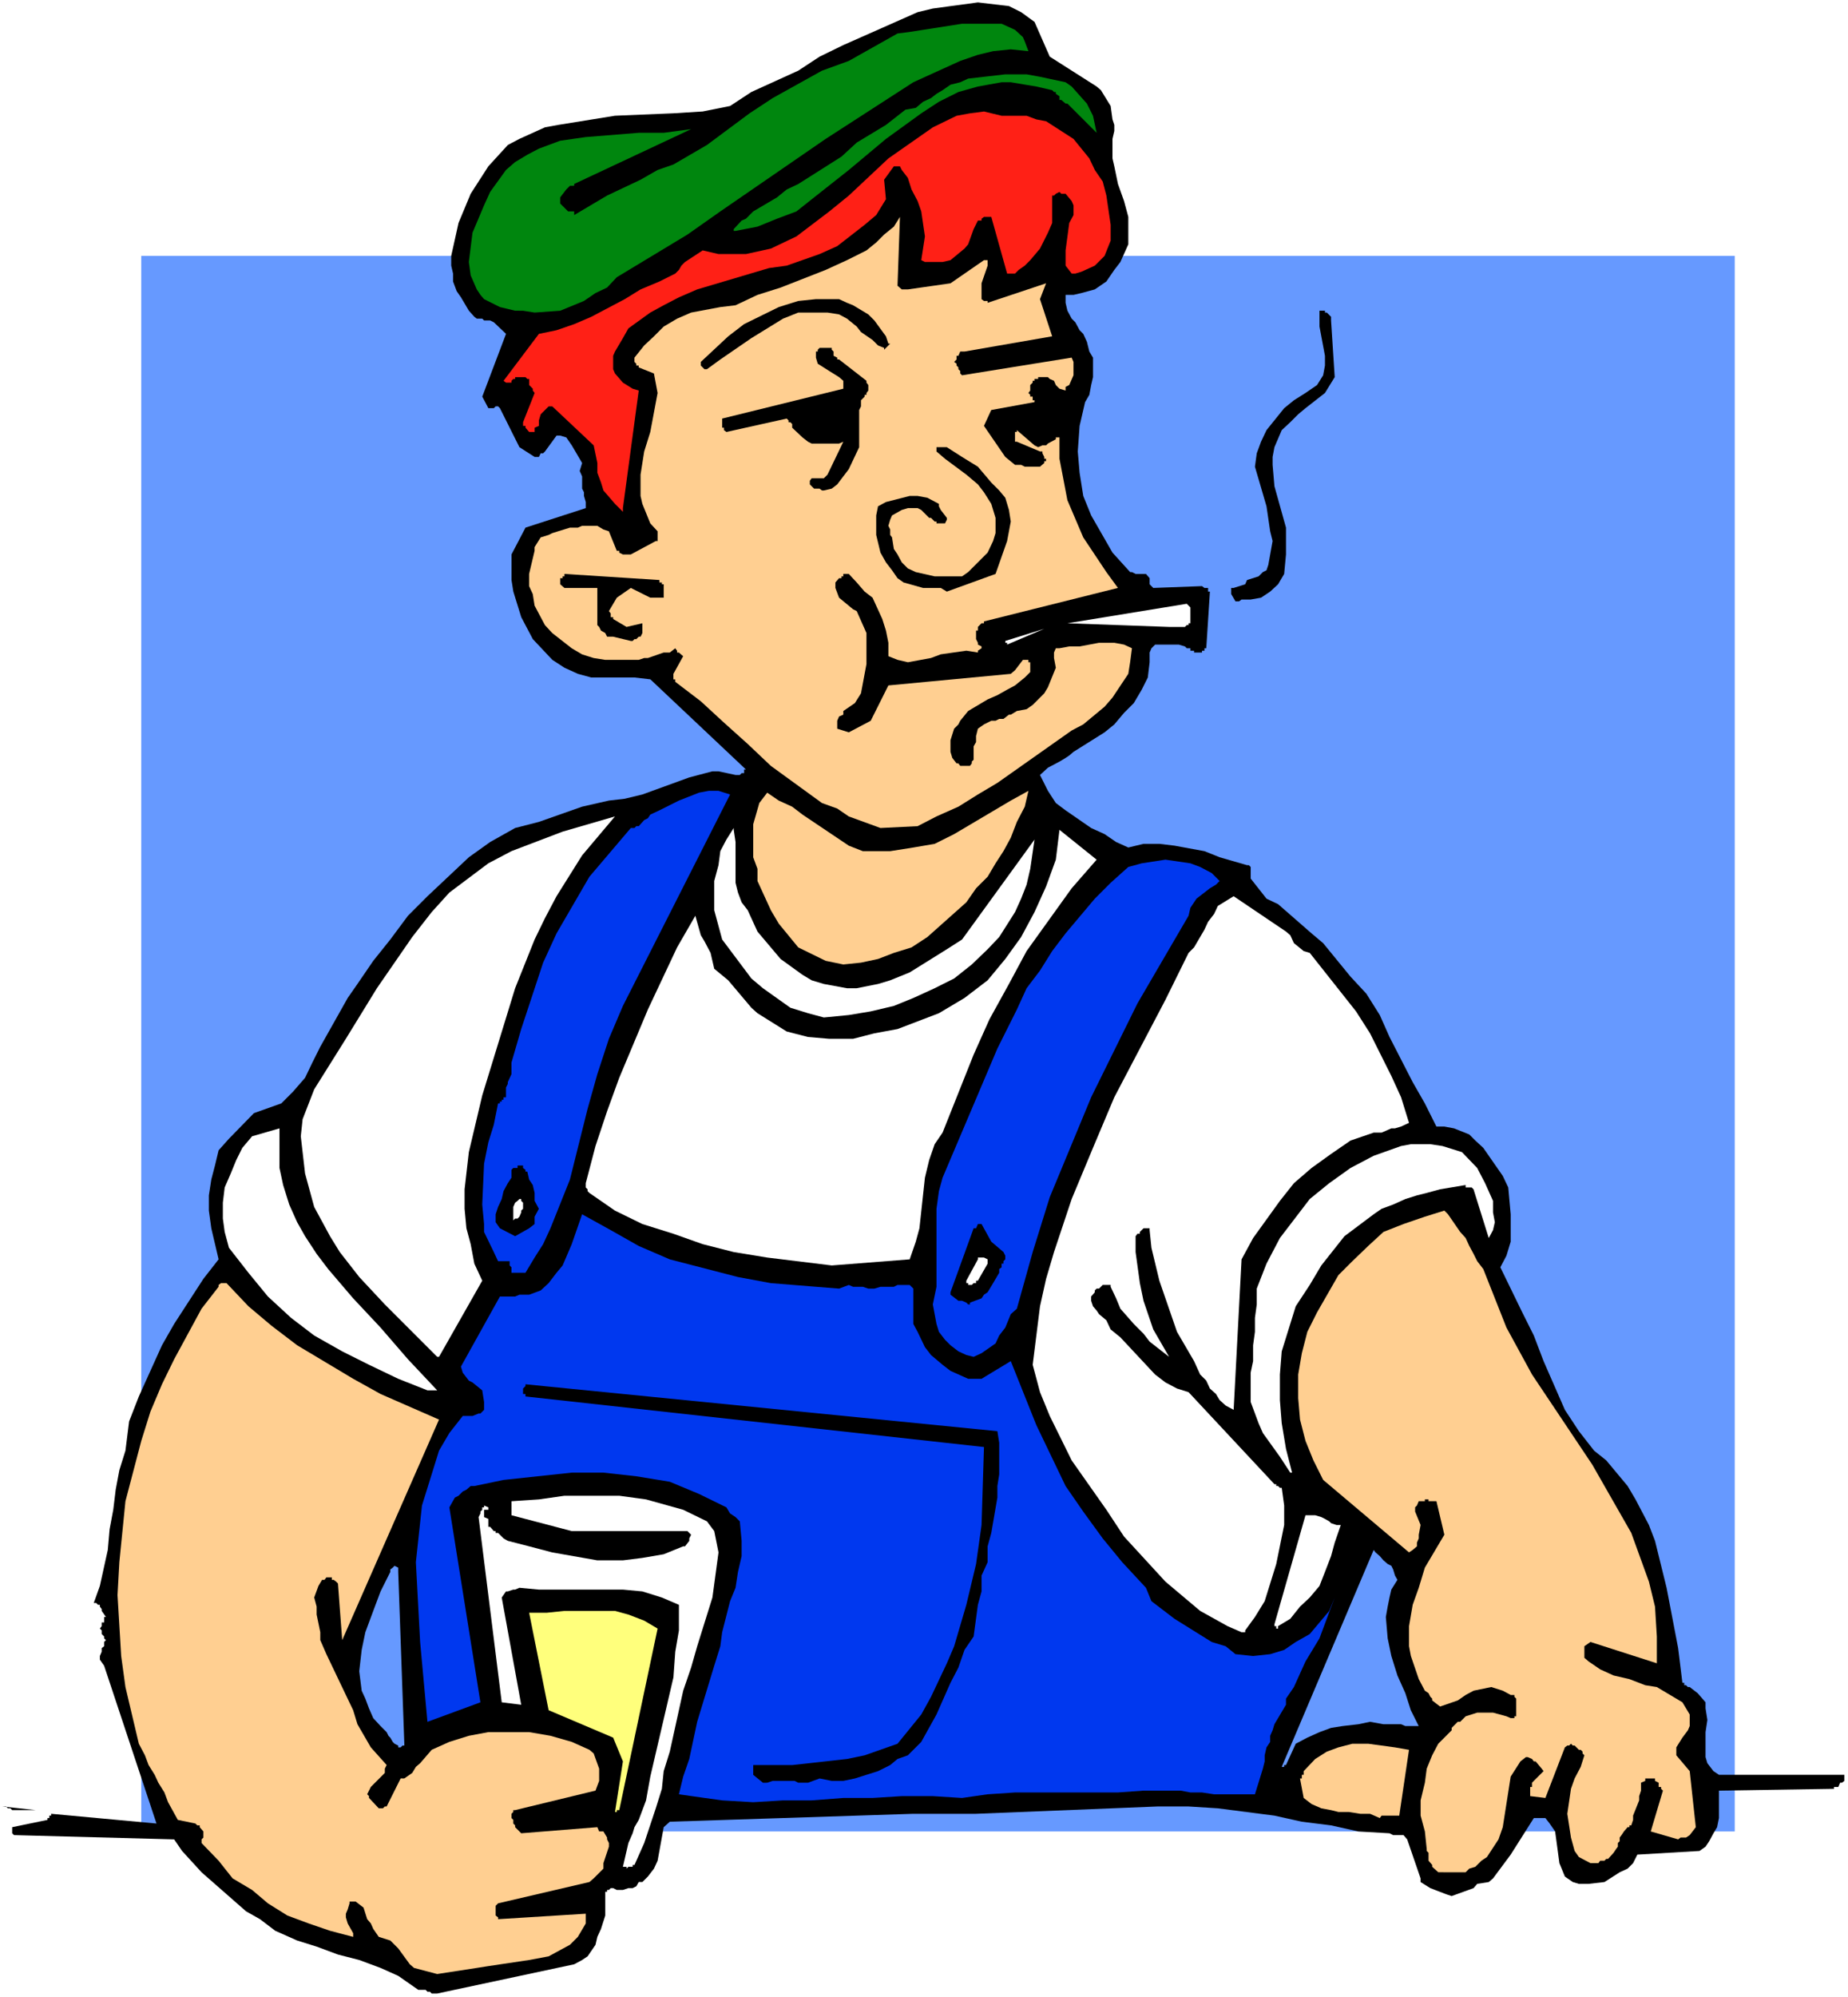
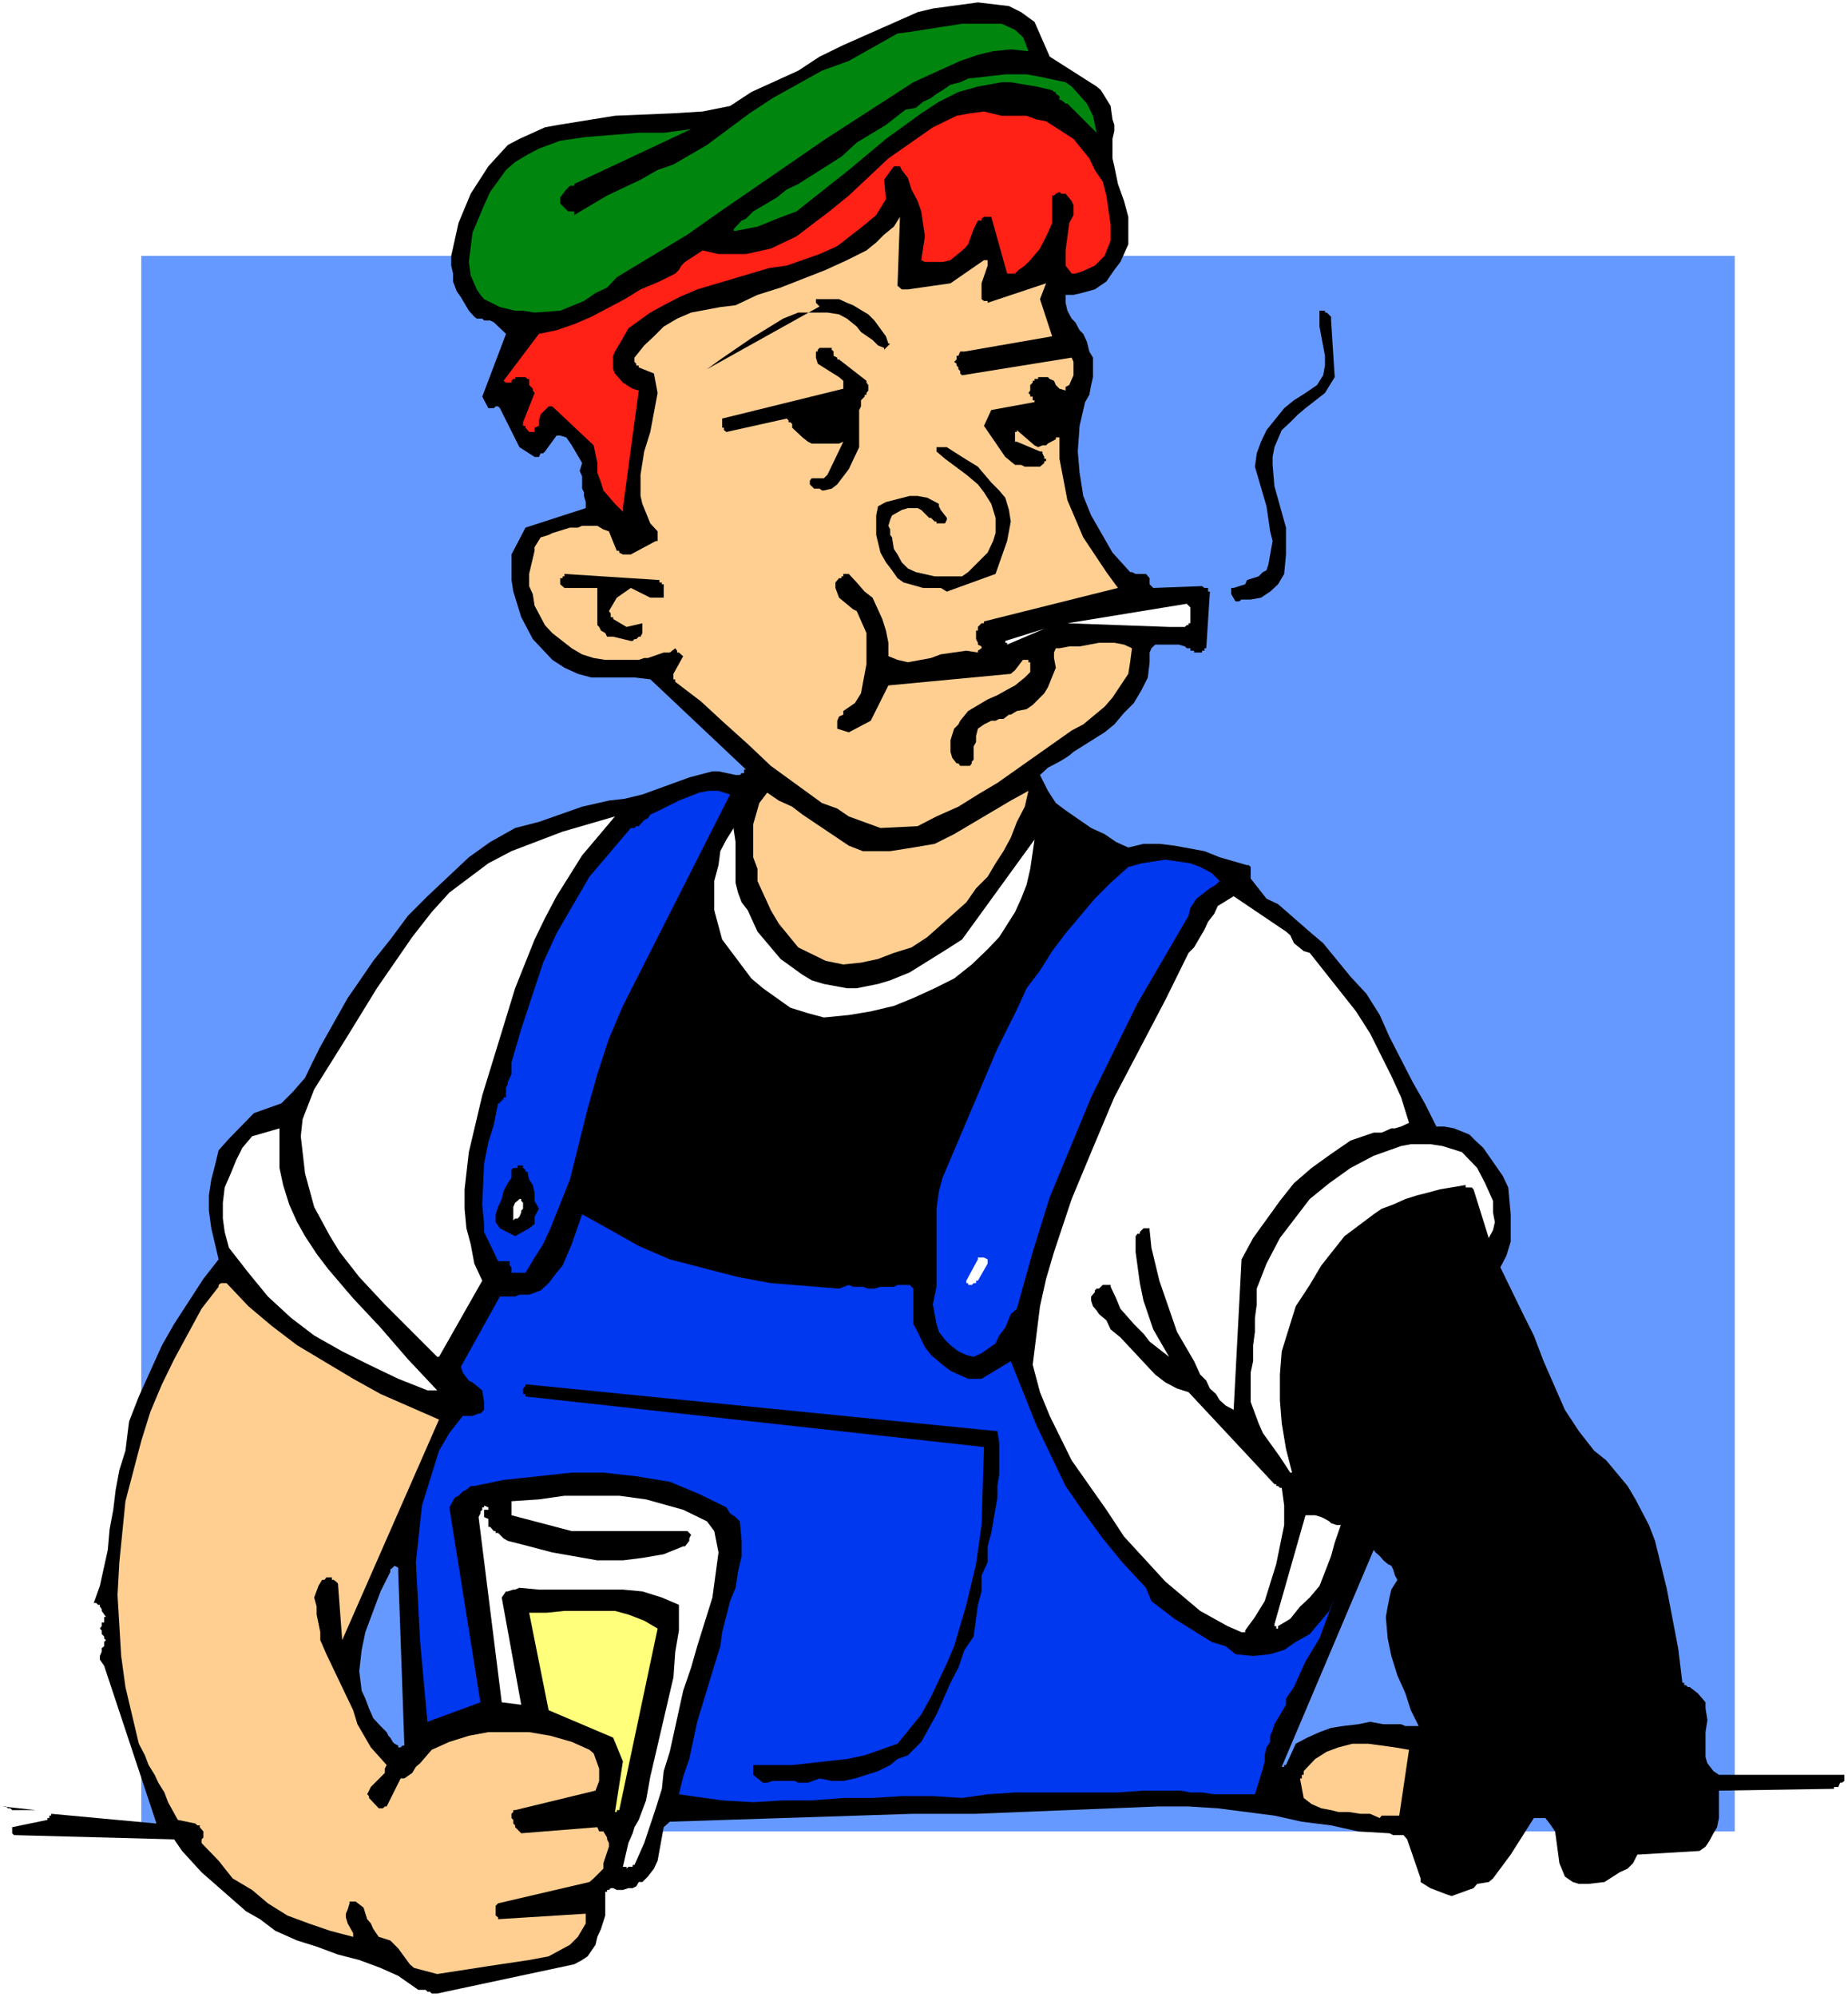
<svg xmlns="http://www.w3.org/2000/svg" xmlns:ns1="http://sodipodi.sourceforge.net/DTD/sodipodi-0.dtd" xmlns:ns2="http://www.inkscape.org/namespaces/inkscape" version="1.0" width="129.766mm" height="140.16mm" id="svg39" ns1:docname="Man Drinking 5.wmf">
  <rect width="100%" height="100%" fill="#333333" stroke="none" />
  <ns1:namedview id="namedview39" pagecolor="#ffffff" bordercolor="#000000" borderopacity="0.25" ns2:showpageshadow="2" ns2:pageopacity="0.0" ns2:pagecheckerboard="0" ns2:deskcolor="#d1d1d1" ns2:document-units="mm" />
  <defs id="defs1">
    <pattern id="WMFhbasepattern" patternUnits="userSpaceOnUse" width="6" height="6" x="0" y="0" />
  </defs>
  <path style="fill:#ffffff;fill-opacity:1;fill-rule:evenodd;stroke:none" d="M 0,529.739 H 490.455 V 0 H 0 Z" id="path1" />
  <path style="fill:#6699ff;fill-opacity:1;fill-rule:evenodd;stroke:none" d="M 37.491,67.874 H 460.398 V 485.783 H 37.491 Z" id="path2" />
  <path style="fill:#000000;fill-opacity:1;fill-rule:evenodd;stroke:none" d="m 116.029,528.77 36.36,-7.757 2.101,-1.131 1.454,-0.97 2.101,-3.07 0.485,-2.101 0.97,-2.101 1.131,-3.555 v -6.303 h 0.485 V 501.297 h 0.485 l 0.485,-0.485 h 0.646 l 0.97,0.485 h 1.616 l 1.454,-0.485 h 1.131 l 0.97,-0.485 0.646,-1.131 h 0.97 l 1.454,-1.454 1.616,-2.101 0.97,-2.101 1.616,-8.888 1.616,-1.454 64.64,-2.101 h 16.645 l 48.157,-1.939 h 8.242 l 7.757,0.485 15.029,1.939 7.272,1.616 7.757,0.97 7.272,1.616 8.242,0.485 0.97,0.485 h 2.747 l 0.97,1.131 3.555,10.343 v 0.97 l 2.586,1.616 4.202,1.616 1.454,0.485 5.818,-2.101 0.97,-1.131 3.07,-0.485 1.131,-0.97 4.686,-6.303 6.141,-9.696 h 3.07 l 1.131,1.454 1.454,2.101 1.131,8.403 1.454,3.555 2.101,1.454 1.616,0.485 h 2.586 l 4.202,-0.485 4.04,-2.586 2.101,-0.97 1.454,-1.454 1.131,-2.262 16.483,-0.97 1.616,-1.131 0.97,-1.454 1.131,-2.101 0.97,-1.616 0.485,-2.424 v -7.272 l 30.542,-0.485 v -0.485 h 1.131 l 0.485,-1.131 h 0.485 l 0.646,-0.485 v -1.616 h -33.29 l -1.454,-0.97 -1.616,-2.101 -0.485,-1.616 v -6.626 l 0.485,-3.232 -0.485,-3.07 v -1.616 l -2.101,-2.424 -2.101,-1.616 h -0.485 l -0.485,-0.485 h -0.485 v -0.646 h -0.485 l -1.131,-9.211 -3.07,-15.999 -3.07,-12.444 -1.616,-4.202 -3.555,-6.787 -2.101,-3.555 -5.656,-6.787 -3.232,-2.586 -4.04,-5.171 -3.717,-5.656 -5.656,-12.928 -2.586,-6.787 -3.07,-6.141 -5.818,-11.959 1.616,-3.07 1.131,-3.717 v -3.555 -3.717 l -0.646,-7.111 -1.454,-3.07 -5.171,-7.434 -2.101,-1.939 -1.616,-1.616 -4.04,-1.616 -2.586,-0.485 h -2.101 l -3.07,-6.141 -3.232,-5.656 -6.141,-11.959 -2.586,-5.818 -3.555,-5.656 -4.202,-4.525 -7.272,-8.888 -3.07,-2.586 -8.888,-7.757 -3.07,-1.454 -4.202,-5.333 v -3.07 l -0.485,-0.485 h -0.485 l -7.272,-2.101 -4.04,-1.616 -7.918,-1.454 -4.04,-0.485 h -4.202 l -4.04,0.97 -3.232,-1.454 -3.07,-2.101 -3.555,-1.616 -6.787,-4.687 -2.586,-1.939 -2.101,-3.232 -2.101,-4.202 2.101,-1.939 3.07,-1.616 1.616,-0.97 0.97,-0.646 1.131,-0.97 8.242,-5.171 2.586,-2.101 2.586,-3.07 2.586,-2.586 2.101,-3.555 1.616,-3.232 0.485,-4.04 v -2.586 l 0.485,-1.131 0.97,-0.97 h 6.302 l 1.616,0.485 0.485,0.485 h 0.97 v 0.646 h 0.97 v 0.485 h 1.616 v 0.485 -0.485 h 0.485 v -0.485 h 0.646 v -0.646 h 0.485 l 0.97,-15.029 h -0.485 v -0.97 h -0.485 -0.485 l -0.646,-0.485 -12.928,0.485 -0.97,-0.97 v -0.485 -0.646 -0.485 l -0.97,-1.131 h -2.747 l -0.97,-0.485 h -0.485 l -4.686,-5.171 -5.656,-9.858 -2.101,-5.171 -0.97,-6.141 -0.485,-5.656 0.485,-6.787 1.454,-6.303 1.131,-1.939 0.485,-2.586 0.485,-2.101 v -5.171 l -0.97,-1.616 -0.646,-2.586 -0.97,-2.101 -0.97,-0.97 -1.131,-2.101 -0.97,-0.97 -1.131,-2.101 -0.485,-2.101 v -1.454 -0.646 h 2.101 l 2.101,-0.485 3.555,-0.97 3.07,-2.101 2.101,-3.07 1.616,-2.101 2.101,-4.687 v -7.272 l -1.131,-4.202 -1.616,-4.525 -0.97,-4.687 -0.485,-2.101 v -5.171 l 0.485,-2.101 v -1.616 l -0.485,-1.454 -0.485,-3.555 -2.586,-4.202 -1.131,-0.97 -12.443,-7.919 -4.04,-9.211 -3.555,-2.586 -3.232,-1.616 -8.242,-0.97 -11.958,1.616 -4.04,0.97 -19.715,8.727 -6.302,3.07 -5.656,3.717 -12.443,5.656 -5.656,3.717 -7.272,1.454 -7.757,0.485 -15.514,0.646 -15.029,2.424 -3.555,0.646 -6.787,3.07 -3.07,1.616 -5.171,5.656 -4.686,7.272 -3.232,7.757 -1.939,8.727 v 2.586 l 0.485,2.101 v 2.101 l 0.97,2.586 1.131,1.616 2.101,3.555 1.454,1.616 0.646,0.485 h 1.454 l 0.485,0.485 h 1.616 l 0.97,0.485 3.232,3.07 -6.302,16.645 1.616,3.07 h 1.454 l 0.485,-0.485 h 0.646 l 0.485,0.485 5.171,10.343 4.04,2.586 h 1.131 l 0.485,-0.97 h 0.646 l 0.485,-0.485 3.07,-4.202 h 0.97 l 1.616,0.485 1.454,2.101 2.747,4.687 -0.646,2.101 0.646,1.454 v 3.232 l 0.485,0.97 v 0.97 l 0.485,1.616 v 1.616 l -15.998,5.171 -3.717,7.111 v 6.787 l 0.485,3.07 2.101,6.787 3.07,5.818 5.171,5.495 3.232,2.101 3.555,1.616 3.555,0.97 h 3.717 7.757 l 4.202,0.485 25.371,23.917 h -0.485 v 0.97 h -0.646 l -0.485,0.485 h -1.131 l -4.525,-0.97 h -1.616 l -6.141,1.616 -12.443,4.525 -4.686,1.131 -4.202,0.485 -7.11,1.616 -11.474,4.04 -6.302,1.616 -6.626,3.717 -5.656,4.04 -10.989,10.343 -5.171,5.171 -4.686,6.303 -4.525,5.656 -4.202,6.141 -2.586,3.717 -7.272,12.928 -2.101,4.202 -1.939,4.04 -3.232,3.717 -3.07,3.07 -7.272,2.586 -6.626,6.787 -2.747,3.07 -0.97,4.04 -0.97,3.717 -0.646,4.202 v 4.04 l 0.646,4.687 1.939,8.242 -4.04,5.171 -7.757,11.959 -3.232,5.656 -6.141,13.575 -2.586,6.626 -0.97,7.757 -1.616,5.171 -0.97,5.171 -0.646,5.333 -0.97,5.171 -0.485,5.495 -2.101,9.535 -1.616,4.525 h 0.646 l 0.485,0.485 h 0.485 v 0.485 l 0.485,0.646 v 0.485 l 1.131,1.616 h -0.485 v 1.454 h -0.646 v 0.97 l -0.485,0.646 0.485,0.485 v 0.97 l 0.646,0.646 v 0.485 l 0.485,0.485 -0.485,0.485 v 1.131 l -0.646,0.485 v 0.97 l -0.485,1.131 v 0.97 l 1.131,1.616 13.898,41.856 -27.957,-2.586 v 0.485 h -0.485 v 0.646 h -0.485 v 0.485 l -9.373,1.939 v 1.616 l 0.485,0.485 42.501,1.131 2.101,3.07 5.171,5.656 11.797,10.343 3.717,2.101 4.04,3.07 5.818,2.586 5.171,1.616 5.656,2.101 5.656,1.454 5.656,2.101 4.686,2.101 5.333,3.717 h 1.939 l 0.485,0.485 h 0.646 l 0.485,0.485 z" id="path3" />
  <path style="fill:#ffcf91;fill-opacity:1;fill-rule:evenodd;stroke:none" d="m 116.029,523.598 10.504,-1.616 3.07,-0.485 10.827,-1.616 5.171,-0.97 5.656,-3.07 2.101,-2.101 2.101,-3.555 v -2.586 l -23.27,1.454 v -0.485 l -0.646,-0.485 v -2.586 l 0.646,-0.646 24.24,-5.656 1.131,-0.97 2.586,-2.586 v -1.454 l 1.454,-4.363 v -0.97 l -0.485,-0.97 v -0.485 l -0.97,-1.616 h -1.131 l -0.485,-1.131 -20.2,1.616 -1.616,-1.616 v -0.485 l -0.485,-0.485 v -0.97 l -0.485,-0.485 v -1.131 l 0.485,-0.485 v -0.485 h 0.485 l 21.331,-5.171 0.97,-2.586 v -3.232 l -1.454,-4.04 -1.131,-0.97 -4.686,-2.101 -5.656,-1.616 -5.656,-0.97 h -10.827 l -5.171,0.97 -5.171,1.616 -4.686,2.101 -3.07,3.555 -1.131,0.97 -0.97,1.616 -2.101,1.454 h -0.97 l -3.717,7.434 h -0.485 l -0.485,0.485 h -1.131 l -2.586,-2.747 v -0.485 l -0.485,-0.485 0.97,-1.939 1.131,-1.131 2.586,-2.586 v -1.131 l 0.485,-0.97 -4.202,-4.687 -3.555,-6.141 -1.131,-3.717 -1.939,-4.04 -5.171,-10.828 -1.616,-3.717 v -2.101 l -0.97,-4.687 v -2.101 l -0.646,-2.424 1.131,-3.07 0.97,-1.616 h 0.646 l 0.485,-0.646 H 88.072 v 0.646 h 0.485 l 0.646,0.485 0.485,0.485 1.131,15.029 25.694,-58.501 -15.514,-6.787 -7.272,-4.04 -14.867,-8.888 -6.787,-5.171 -6.141,-5.171 -5.818,-6.141 h -1.454 l -0.646,0.485 v 0.485 l -4.525,5.818 -7.272,13.413 -3.232,6.626 -3.07,7.272 -2.424,7.757 -4.202,15.999 -1.616,16.16 -0.485,8.727 0.97,16.16 1.131,8.242 3.555,15.029 1.616,3.07 0.97,2.586 1.616,2.586 0.97,2.101 1.616,2.586 0.97,2.586 2.586,4.687 4.686,0.97 0.485,0.485 h 0.646 v 0.485 l 0.97,1.131 v 1.616 l -0.485,0.485 v 0.97 l 4.525,4.687 3.717,4.687 5.171,3.07 4.202,3.555 5.171,3.232 5.656,2.101 5.656,1.939 6.141,1.616 v -0.97 l -1.454,-2.586 -0.485,-1.616 v -0.97 l 0.485,-1.131 0.485,-1.616 v -0.485 h 1.616 l 2.101,1.616 0.97,3.07 0.97,1.131 0.646,1.454 1.454,2.101 3.07,0.97 2.101,2.101 3.07,4.202 1.131,0.97 z" id="path4" />
-   <path style="fill:#ffcf91;fill-opacity:1;fill-rule:evenodd;stroke:none" d="m 383.315,496.61 h 1.939 1.616 2.101 l 0.97,-0.97 1.616,-0.485 1.616,-1.616 1.454,-0.97 3.07,-4.687 1.131,-3.232 2.101,-13.413 2.586,-4.04 1.454,-1.131 h 0.485 l 1.131,0.485 0.485,0.646 h 0.485 l 1.616,1.939 0.485,0.646 -3.07,3.07 v 1.131 h -0.485 v 2.424 l 4.04,0.485 5.171,-13.413 0.646,-0.485 h 0.485 l 0.485,-0.485 0.485,0.485 h 0.485 l 1.131,1.131 h 0.485 l 0.485,0.485 v 0.485 l 0.485,0.485 -0.97,3.07 -1.616,3.07 -0.97,2.747 -0.97,6.626 0.97,6.303 0.97,3.555 1.131,1.616 3.07,1.616 h 2.101 l 0.485,-0.646 h 1.131 l 0.485,-0.485 h 0.485 l 1.454,-1.616 0.646,-0.97 0.485,-0.646 v -0.97 l 0.485,-0.485 v -0.97 l 0.485,-0.646 0.646,-0.97 0.97,-1.131 h 0.485 v -0.485 h 0.485 l 0.485,-1.454 v -1.131 l 1.616,-4.04 v -1.131 l 0.485,-1.454 v -2.101 l 1.131,-0.485 v -0.646 h 2.586 v 0.646 l 0.97,0.485 v 1.131 h 0.646 v 0.485 l 0.485,0.485 -3.232,10.828 7.272,2.101 0.646,-0.485 h 1.454 l 0.97,-0.646 1.616,-2.101 -1.616,-14.868 -3.555,-4.202 v -2.101 l 1.616,-2.586 1.454,-1.939 0.485,-1.131 v -3.07 l -1.939,-3.232 -6.787,-4.04 -3.07,-0.485 -4.202,-1.616 -4.202,-0.97 -3.555,-1.616 -3.07,-2.101 -1.131,-0.97 v -3.07 l 1.616,-1.131 17.614,5.656 v -7.111 l -0.485,-7.919 -1.616,-6.626 -4.686,-12.928 -10.342,-18.1 -15.998,-23.917 -6.787,-12.444 -6.141,-15.514 -1.616,-2.101 -0.97,-1.939 -1.131,-2.101 -0.97,-2.101 -1.454,-1.616 -3.232,-4.687 -0.97,-0.97 -5.171,1.616 -5.656,1.939 -5.333,2.101 -4.04,3.717 -4.202,4.04 -3.717,3.717 -5.656,9.858 -2.586,5.171 -1.454,5.656 -0.97,5.656 v 6.303 l 0.485,5.656 1.454,5.656 2.101,5.171 2.586,5.171 22.786,19.231 0.97,-0.646 1.131,-0.97 v -0.97 l 0.485,-1.131 v -0.97 l 0.485,-2.586 -1.454,-3.555 v -1.131 l 0.485,-0.485 0.485,-1.131 h 0.485 1.131 v -0.485 h 0.97 v 0.485 h 0.97 0.646 0.485 l 2.101,8.888 -5.171,8.727 -1.616,5.333 -1.616,4.525 -0.97,5.656 v 5.333 l 0.485,2.586 2.101,6.141 1.616,3.07 0.97,0.646 0.485,0.97 0.485,0.485 v 0.485 l 2.101,1.616 4.686,-1.616 2.101,-1.454 2.101,-1.131 4.686,-0.97 3.07,0.97 2.101,1.131 h 0.97 v 0.485 l 0.485,0.485 v 4.687 h -0.485 v 0.485 h -0.97 l -1.131,-0.485 -3.555,-0.97 h -4.202 l -3.07,0.97 -1.454,1.454 h -0.646 l -1.616,1.616 v 0.646 l -0.485,0.485 -3.07,3.07 -1.616,3.07 -1.454,3.555 -0.485,3.717 -1.131,4.687 v 4.04 l 1.131,4.202 0.485,4.687 v 0.485 l 0.485,0.485 v 2.101 l 0.97,1.131 v 0.485 l 1.616,1.454 h 1.131 z" id="path5" />
  <path style="fill:#ffffff;fill-opacity:1;fill-rule:evenodd;stroke:none" d="m 166.286,495.641 0.485,-0.485 h 1.131 v -0.485 h 0.485 l 2.586,-5.818 3.07,-9.211 1.616,-5.171 0.485,-4.687 1.616,-5.171 3.555,-16.16 2.101,-6.141 1.616,-5.656 4.04,-12.928 1.616,-11.959 -1.131,-5.656 -1.939,-2.586 -6.302,-3.07 -9.858,-2.747 -7.11,-0.97 h -14.544 l -6.787,0.97 -7.272,0.485 v 3.717 l 15.998,4.202 h 30.704 l 0.97,0.97 -0.485,0.97 v 0.646 l -1.131,1.454 H 181.315 l -5.171,2.101 -5.656,0.97 -5.171,0.646 h -6.787 l -11.958,-2.101 -6.141,-1.616 -5.656,-1.454 -1.131,-0.646 -1.454,-1.454 h -0.646 v -0.485 h -0.485 l -0.97,-1.131 h -0.485 v -0.485 -0.485 -1.131 l -1.131,-0.485 v -1.939 h 1.131 v -0.646 l -1.131,-0.485 v 0.485 h -0.485 v 0.646 l -0.485,0.485 v 0.485 l -0.485,0.97 6.141,49.128 5.171,0.646 -5.171,-28.442 1.131,-1.616 h 0.485 l 1.454,-0.485 h 0.485 l 1.131,-0.485 5.171,0.485 h 22.301 l 5.171,0.485 5.171,1.616 4.525,1.939 v 6.787 l -0.97,5.656 -0.485,6.787 -6.141,26.342 -1.131,6.303 -1.939,5.171 -1.131,1.939 -0.485,1.616 -1.131,2.586 -1.454,6.303 h 0.97 z" id="path6" />
  <path style="fill:#ffcf91;fill-opacity:1;fill-rule:evenodd;stroke:none" d="m 366.185,482.228 0.485,-0.646 h 0.485 0.646 0.97 0.485 0.485 1.131 0.485 l 2.586,-17.453 -3.717,-0.646 -3.555,-0.485 -3.555,-0.485 h -4.202 l -3.717,0.97 -3.07,1.131 -3.07,1.939 -3.07,3.232 v 0.485 0.485 h -0.485 v 0.485 0.485 h -0.485 l 0.97,5.171 2.101,1.616 2.586,1.131 2.586,0.485 1.939,0.485 h 2.747 l 3.07,0.485 h 2.586 z" id="path7" />
  <path style="fill:#ffff7c;fill-opacity:1;fill-rule:evenodd;stroke:none" d="m 164.347,480.127 10.181,-48.158 -3.555,-2.101 -4.202,-1.616 -3.555,-0.97 h -4.686 -4.686 -4.04 l -4.686,0.485 h -4.686 l 5.171,25.857 17.13,7.272 2.586,6.303 -2.101,13.413 h 0.485 v -0.485 z" id="path8" />
  <path style="fill:#000000;fill-opacity:1;fill-rule:evenodd;stroke:none" d="M 3.717,480.127 H 9.534 L 0.646,479.157 H 1.131 1.616 l 0.485,0.485 h 0.646 l 0.485,0.485 z" id="path9" />
  <path style="fill:#0038ef;fill-opacity:1;fill-rule:evenodd;stroke:none" d="m 191.657,477.541 8.242,0.485 7.918,-0.485 h 7.595 l 8.403,-0.646 h 7.757 l 7.757,-0.485 h 8.242 l 7.757,0.485 6.787,-0.97 7.272,-0.485 h 27.31 l 6.787,-0.485 h 9.858 l 2.586,0.485 h 3.07 l 3.232,0.485 h 10.827 l 2.101,-6.787 0.485,-1.939 v -1.616 l 0.485,-2.101 0.97,-1.454 v -1.616 l 0.646,-1.454 0.485,-1.616 3.07,-5.171 v -1.616 l 2.101,-3.07 3.07,-6.787 3.717,-6.141 4.04,-10.827 -1.454,3.555 -5.171,6.141 -3.717,2.101 -3.07,2.101 -3.717,1.131 -4.525,0.485 -4.686,-0.485 -2.586,-2.101 -3.717,-1.131 -9.858,-6.141 -6.141,-4.687 -1.454,-3.555 -6.302,-6.787 -5.171,-6.303 -5.171,-7.111 -4.686,-6.787 -7.757,-16.16 -6.787,-16.968 -7.757,4.687 h -3.555 l -4.686,-2.101 -2.101,-1.616 -3.07,-2.586 -1.616,-2.101 -1.939,-4.04 -1.131,-2.101 v -9.373 l -0.97,-0.97 h -3.232 l -0.97,0.485 h -3.555 l -1.616,0.485 h -1.616 l -1.454,-0.485 h -2.586 l -1.131,-0.485 -2.586,0.97 -18.099,-1.454 -8.726,-1.616 -18.099,-4.687 -8.242,-3.555 -7.434,-4.202 -7.595,-4.202 -2.747,7.919 -2.424,5.656 -1.616,1.939 -2.101,2.747 -2.101,1.939 -3.07,1.131 h -2.586 l -1.131,0.485 h -4.04 l -10.342,18.585 0.485,1.616 1.616,2.101 0.97,0.485 2.586,2.101 0.485,3.07 v 0.97 1.131 l -0.97,0.97 h -0.485 l -1.616,0.646 h -2.586 l -3.555,4.525 -2.747,4.687 -1.454,4.687 -3.07,9.858 -1.616,15.029 1.131,21.17 1.939,21.17 14.059,-5.171 -8.242,-51.713 1.454,-2.586 0.97,-0.485 1.131,-1.131 0.97,-0.485 1.131,-0.97 h 0.97 l 7.757,-1.616 18.099,-1.939 h 8.403 l 8.726,0.97 8.888,1.454 7.757,3.232 7.272,3.555 0.97,1.616 1.454,0.97 1.131,1.131 0.485,5.171 v 4.04 l -0.97,4.202 -0.646,4.202 -1.454,3.555 -2.101,8.242 -0.485,3.717 -1.616,5.171 -4.525,14.868 -2.101,9.858 -1.616,4.687 -1.131,4.687 z" id="path10" />
  <path style="fill:#000000;fill-opacity:1;fill-rule:evenodd;stroke:none" d="m 203.616,472.855 1.454,-0.485 h 5.818 l 0.97,0.485 h 2.586 l 3.07,-1.131 3.232,0.646 h 3.07 l 3.07,-0.646 6.141,-1.939 3.232,-1.616 1.939,-1.616 2.747,-0.97 3.555,-3.555 4.04,-7.272 3.717,-8.403 2.101,-4.04 1.616,-4.687 2.424,-3.555 1.131,-8.403 0.97,-3.555 v -4.202 l 1.616,-3.555 v -4.202 l 0.97,-3.555 1.616,-9.373 v -3.07 l 0.485,-3.07 v -8.403 l -0.485,-3.07 -125.24,-12.444 v 0.485 l -0.646,0.646 v 1.454 h 0.646 v 0.646 l 121.685,13.413 -0.646,20.685 -1.454,10.343 -2.586,10.828 -3.232,10.989 -1.939,4.525 -4.202,8.888 -2.586,4.687 -6.302,7.757 -8.726,3.07 -4.686,0.97 -14.544,1.616 h -10.342 v 2.586 l 2.586,2.101 z" id="path11" />
  <path style="fill:#6699ff;fill-opacity:1;fill-rule:evenodd;stroke:none" d="m 341.299,468.168 2.586,-5.656 3.07,-1.616 3.232,-1.454 3.07,-1.131 3.07,-0.485 4.202,-0.485 3.07,-0.646 3.555,0.646 h 4.202 0.485 l 1.131,0.485 h 0.485 0.485 0.97 0.646 0.485 0.485 l -2.101,-4.202 -1.454,-4.525 -2.101,-4.687 -1.616,-5.171 -0.97,-4.687 -0.485,-5.656 0.485,-2.747 0.485,-2.424 0.485,-2.101 1.616,-2.586 -0.646,-1.131 -0.485,-1.616 -0.485,-0.97 -0.97,-0.485 -1.131,-0.97 -0.97,-1.131 -1.131,-0.97 -0.485,-0.646 -24.402,57.531 h 0.646 v -0.485 z" id="path12" />
  <path style="fill:#6699ff;fill-opacity:1;fill-rule:evenodd;stroke:none" d="m 106.333,463.482 0.485,-0.485 h 0.485 v -0.485 l -1.616,-45.572 v -1.131 l -0.97,-0.485 -0.485,0.485 -0.646,0.485 v 0.646 l -2.586,5.171 -1.939,5.171 -2.101,5.656 -0.97,4.687 -0.646,5.656 0.646,5.171 0.97,2.101 0.97,2.586 1.131,2.586 1.939,2.101 1.131,1.131 0.485,0.485 0.485,0.97 0.485,0.485 0.646,1.131 0.485,0.485 0.97,0.485 v 0.485 z" id="path13" />
  <path style="fill:#ffffff;fill-opacity:1;fill-rule:evenodd;stroke:none" d="m 330.472,432.454 2.586,-3.555 2.586,-4.202 3.07,-9.858 2.101,-10.343 v -5.171 l -0.646,-4.687 h -0.485 l -0.485,-0.485 h -0.485 v -0.485 h -0.485 l -22.786,-24.402 -3.07,-0.97 -3.07,-1.616 -2.747,-2.101 -9.211,-9.858 -2.586,-2.101 -1.131,-2.424 -1.939,-1.616 -0.646,-0.97 -0.97,-1.131 -0.485,-1.454 v -1.131 l 0.97,-1.131 v -0.485 l 0.485,-0.485 h 0.646 l 0.97,-0.97 h 2.101 v 0.485 l 1.454,3.07 1.131,2.747 3.555,4.04 2.586,2.586 1.616,2.101 5.171,4.04 -4.202,-7.272 -2.586,-7.595 -0.97,-4.687 -1.131,-8.242 v -4.202 l 0.485,-0.646 h 0.646 v -0.485 l 0.97,-0.97 h 1.616 v 0.485 l 0.485,4.687 2.101,8.727 4.686,13.575 4.525,7.757 1.616,3.555 1.616,1.616 0.97,2.101 1.616,1.454 0.97,1.616 1.616,1.454 2.101,1.131 2.101,-39.916 3.07,-5.656 7.11,-9.858 3.717,-4.687 4.686,-4.04 5.171,-3.717 5.171,-3.555 6.141,-2.101 h 2.101 l 2.586,-1.131 h 0.97 l 1.616,-0.485 2.101,-0.97 -2.101,-6.787 -2.586,-5.656 -5.656,-11.312 -3.717,-5.818 -12.282,-15.514 -1.616,-0.485 -2.586,-2.101 -0.97,-2.101 -1.131,-0.97 -13.898,-9.373 -4.202,2.586 -0.97,2.101 -1.616,2.101 -0.97,2.101 -2.747,4.687 -1.454,1.454 -6.141,12.444 -6.787,12.928 -6.787,12.928 -5.656,13.413 -5.656,13.575 -4.686,14.06 -2.101,7.111 -1.616,7.272 -1.939,15.514 1.939,7.272 2.586,6.303 5.818,11.797 9.211,13.09 4.686,7.111 10.989,11.959 6.141,5.171 3.07,2.586 7.272,4.04 3.717,1.616 h 0.97 z" id="path14" />
  <path style="fill:#ffffff;fill-opacity:1;fill-rule:evenodd;stroke:none" d="m 339.198,431.322 3.232,-1.939 2.586,-3.232 2.586,-2.424 2.586,-3.07 1.454,-3.717 1.616,-4.202 0.97,-3.555 1.616,-4.687 h -1.131 l -1.454,-0.485 -0.485,-0.485 -1.131,-0.646 -0.97,-0.485 -1.616,-0.485 h -0.97 -1.616 l -8.242,28.927 v 0.485 h 0.485 v 0.646 h 0.485 z" id="path15" />
  <path style="fill:#000000;fill-opacity:1;fill-rule:evenodd;stroke:none" d="m 24.402,422.111 v -0.485 -0.485 -0.485 -0.646 0.646 0.485 0.485 z" id="path16" />
  <path style="fill:#ffffff;fill-opacity:1;fill-rule:evenodd;stroke:none" d="m 342.915,390.598 -1.616,-6.303 -1.131,-6.787 -0.485,-6.141 v -6.787 l 0.485,-6.141 3.717,-11.959 3.717,-5.656 3.07,-5.171 6.141,-7.757 7.757,-5.818 2.101,-1.454 3.07,-1.131 3.232,-1.454 3.07,-0.97 2.586,-0.646 3.555,-0.97 6.787,-1.131 v 0.646 h 1.616 l 0.485,0.485 4.04,12.928 1.131,-2.101 0.485,-2.101 -0.485,-2.586 v -3.07 l -2.101,-4.687 -2.101,-4.04 -4.04,-4.202 -5.171,-1.616 -3.232,-0.485 h -5.171 l -2.586,0.485 -7.272,2.586 -6.141,3.232 -5.656,4.04 -5.171,4.202 -7.918,10.343 -3.555,6.787 -2.586,6.626 v 4.202 l -0.485,3.555 v 3.717 l -0.485,3.555 v 4.202 l -0.646,3.07 v 7.757 l 2.101,5.656 1.131,2.586 4.525,6.303 2.747,4.202 z" id="path17" />
  <path style="fill:#ffffff;fill-opacity:1;fill-rule:evenodd;stroke:none" d="m 113.443,368.781 h 0.646 0.485 0.485 0.485 0.485 l -7.757,-8.242 -7.272,-8.403 -7.272,-7.757 -6.626,-7.757 -3.07,-4.04 -3.07,-4.687 -2.101,-3.717 -2.101,-4.687 -1.616,-5.171 -0.97,-4.525 v -5.333 -5.171 l -7.272,2.101 -2.586,3.07 -1.616,3.232 -1.454,3.555 -1.616,3.717 -0.485,4.04 v 4.202 l 0.485,3.555 1.131,4.202 5.171,6.626 5.171,6.303 6.141,5.656 6.141,4.687 7.434,4.202 7.11,3.555 7.757,3.717 z" id="path18" />
  <path style="fill:#ffffff;fill-opacity:1;fill-rule:evenodd;stroke:none" d="m 116.513,359.893 11.474,-20.201 -2.101,-4.525 -0.97,-5.171 -1.131,-4.202 -0.485,-5.171 v -5.171 l 1.131,-9.858 3.555,-15.029 8.726,-28.442 5.171,-12.928 2.747,-5.656 3.07,-5.818 6.787,-10.828 8.726,-10.343 -13.898,4.04 -13.574,5.171 -6.141,3.232 -10.342,7.757 -4.686,5.171 -5.171,6.626 -9.373,13.575 -8.242,13.413 -8.403,13.413 -3.07,7.919 -0.485,4.525 1.131,9.858 2.424,8.888 4.202,7.757 2.586,4.202 5.171,6.626 6.787,7.272 13.898,13.898 z" id="path19" />
  <path style="fill:#0038ef;fill-opacity:1;fill-rule:evenodd;stroke:none" d="m 258.398,359.893 2.101,-0.97 3.717,-2.586 0.97,-2.101 1.616,-2.101 1.454,-3.555 1.616,-1.454 4.202,-15.029 4.525,-14.544 10.989,-26.503 6.141,-12.444 6.141,-12.444 13.574,-23.271 0.485,-2.101 1.616,-2.424 3.555,-2.747 1.616,-0.97 0.97,-0.97 -2.101,-2.101 -3.07,-1.616 -2.586,-0.97 -6.626,-0.97 -6.302,0.97 -3.555,0.97 -4.686,4.202 -4.202,4.202 -7.757,9.211 -3.555,4.687 -3.232,5.171 -3.555,4.687 -2.586,5.656 -5.171,10.343 -14.544,34.26 -0.97,3.555 -0.646,4.687 v 16.968 3.717 l -0.97,4.687 0.97,5.171 0.646,2.101 1.616,2.101 1.454,1.454 2.101,1.616 2.101,0.97 z" id="path20" />
-   <path style="fill:#000000;fill-opacity:1;fill-rule:evenodd;stroke:none" d="m 257.429,345.51 3.07,-1.131 0.646,-0.97 0.97,-0.646 1.454,-2.424 1.616,-2.747 v -0.97 l 0.646,-0.485 v -0.97 h 0.485 v -0.646 l 0.485,-0.485 v -0.97 l -0.485,-0.97 -3.232,-2.747 -2.586,-4.687 h -0.97 l -0.485,1.131 h -0.646 l -6.141,16.968 v 0.646 l 2.101,1.616 h 0.97 l 1.131,0.485 0.485,0.485 h 0.485 z" id="path21" />
  <path style="fill:#ffffff;fill-opacity:1;fill-rule:evenodd;stroke:none" d="m 257.429,340.824 h 0.485 l 0.485,-0.485 h 0.646 v -0.646 h 0.485 l 2.586,-4.525 v -0.646 -0.485 l -0.97,-0.485 h -0.646 -0.97 v 0.485 l -3.07,5.656 v 0.646 h 0.485 v 0.485 z" id="path22" />
  <path style="fill:#0038ef;fill-opacity:1;fill-rule:evenodd;stroke:none" d="m 136.713,337.592 h 1.131 1.616 l 2.424,-4.04 2.262,-3.555 1.939,-4.202 5.171,-12.928 4.686,-18.746 2.586,-9.211 3.07,-9.373 3.717,-8.727 28.442,-56.077 -3.07,-0.97 h -2.586 l -2.586,0.485 -5.333,2.101 -5.171,2.586 -2.424,1.131 -0.646,0.97 -0.97,0.485 -1.454,1.616 h -0.646 l -0.485,0.485 h -0.97 l -10.989,12.928 -8.726,15.029 -3.555,7.757 -5.818,17.615 -2.586,8.888 v 3.07 l -0.97,2.101 v 0.485 l -0.485,0.97 v 2.586 h -0.646 v 0.646 h -0.485 v 0.485 h -0.485 v 0.485 h -0.485 l -1.131,5.656 -1.454,4.687 -1.131,5.656 -0.485,10.828 0.485,5.171 v 2.101 l 2.586,5.333 1.131,2.424 h 3.07 v 1.131 l 0.485,0.485 v 1.454 z" id="path23" />
-   <path style="fill:#ffffff;fill-opacity:1;fill-rule:evenodd;stroke:none" d="m 220.745,335.652 20.685,-1.616 1.616,-4.687 0.97,-3.555 1.454,-13.413 1.131,-4.687 1.454,-4.202 2.101,-3.07 8.242,-20.685 4.202,-9.373 5.171,-9.373 4.686,-8.727 11.958,-16.645 6.626,-7.595 -9.858,-7.919 -0.97,7.919 -2.586,7.111 -3.07,6.787 -3.555,6.626 -4.202,5.818 -4.686,5.656 -6.141,4.687 -6.787,4.04 -10.989,4.202 -6.141,1.131 -5.656,1.454 h -6.302 l -5.656,-0.485 -5.656,-1.454 -7.757,-4.848 -1.616,-1.454 -6.141,-7.272 -3.717,-3.07 -0.97,-4.202 -1.616,-3.07 -0.97,-1.616 -1.454,-5.171 -4.848,8.403 -7.757,16.484 -7.595,18.1 -3.232,8.888 -3.07,9.211 -2.586,9.858 v 1.131 l 0.485,0.485 v 0.485 l 0.485,0.485 6.787,4.687 7.272,3.555 8.242,2.586 7.757,2.747 8.242,2.101 8.888,1.454 z" id="path24" />
  <path style="fill:#000000;fill-opacity:1;fill-rule:evenodd;stroke:none" d="m 136.713,327.895 3.717,-2.101 1.454,-1.131 v -1.939 l 1.131,-2.101 -1.131,-2.101 v -2.101 l -0.485,-2.101 -0.97,-1.454 -0.485,-2.101 h -0.485 v -0.485 l -0.646,-0.485 v -0.646 h -0.485 -0.485 -0.485 v 0.646 h -0.646 -0.485 l -0.485,0.485 v 2.101 l -0.97,1.454 -1.131,2.101 -0.485,2.101 -0.97,2.101 -0.646,1.939 v 2.101 l 1.131,1.616 z" id="path25" />
  <path style="fill:#ffffff;fill-opacity:1;fill-rule:evenodd;stroke:none" d="m 137.845,322.724 0.485,-1.131 v -0.485 l 0.485,-0.485 v -0.485 -1.131 l -0.485,-0.485 v -0.485 h -0.485 l -0.485,0.485 -0.646,0.485 -0.485,1.131 v 0.97 0.485 1.131 0.97 l 0.485,-0.485 h 0.646 z" id="path26" />
  <path style="fill:#ffffff;fill-opacity:1;fill-rule:evenodd;stroke:none" d="m 218.645,269.879 6.626,-0.646 5.818,-0.97 6.141,-1.454 5.171,-2.101 5.656,-2.586 5.171,-2.586 4.686,-3.717 4.202,-4.04 3.07,-3.232 4.202,-6.626 1.616,-3.555 1.454,-3.717 0.97,-4.202 1.131,-7.757 -19.23,26.503 -4.04,2.586 -9.858,6.141 -5.171,2.101 -3.232,0.97 -5.656,1.131 h -2.586 l -6.141,-1.131 -3.232,-0.97 -2.424,-1.454 -5.818,-4.202 -6.141,-7.272 -2.586,-5.656 -1.616,-2.101 -0.97,-2.586 -0.646,-2.586 v -10.828 l -0.485,-3.232 v -0.485 l -1.939,3.07 -1.616,3.07 -0.485,3.717 -1.131,4.202 v 4.04 3.717 l 2.101,7.757 7.757,10.343 3.07,2.586 7.272,5.171 4.686,1.454 z" id="path27" />
  <path style="fill:#ffcf91;fill-opacity:1;fill-rule:evenodd;stroke:none" d="m 223.816,255.82 4.686,-0.485 4.525,-0.97 4.202,-1.616 4.686,-1.454 4.202,-2.747 10.342,-9.211 2.586,-3.717 3.07,-3.07 2.101,-3.555 2.101,-3.232 1.939,-3.555 1.616,-4.202 2.101,-4.04 0.97,-4.202 -4.686,2.586 -15.029,8.888 -5.171,2.586 -5.656,0.97 -6.141,0.97 h -3.717 -3.555 l -3.717,-1.454 -12.282,-8.242 -2.747,-2.101 -3.555,-1.616 -3.07,-2.101 -2.101,2.747 -1.616,5.656 v 8.727 l 1.131,3.07 v 3.232 l 3.555,7.757 2.101,3.555 5.171,6.303 7.272,3.555 z" id="path28" />
  <path style="fill:#ffcf91;fill-opacity:1;fill-rule:evenodd;stroke:none" d="m 233.673,219.62 9.858,-0.485 5.01,-2.586 5.818,-2.586 5.171,-3.232 5.171,-3.07 19.715,-13.898 3.07,-1.616 5.656,-4.687 2.101,-2.424 4.202,-6.303 0.485,-3.07 0.485,-3.717 -2.101,-0.97 -2.586,-0.485 h -4.04 l -5.171,0.97 h -2.747 l -2.586,0.485 h -0.97 l -0.485,1.131 v 1.454 l 0.485,2.586 -2.101,5.171 -0.97,1.616 -3.07,3.07 -1.616,1.131 -2.586,0.485 -1.616,0.97 h -0.485 l -1.454,1.131 h -1.131 l -0.97,0.485 h -1.131 l -1.939,0.97 -1.616,1.131 -0.485,1.939 v 1.616 l -0.646,1.131 v 3.555 l -0.485,0.485 v 0.485 l -0.485,0.646 h -2.586 l -0.485,-0.646 h -0.485 l -1.131,-1.454 -0.485,-1.616 v -3.07 l 0.97,-3.07 1.131,-1.131 0.485,-0.97 2.101,-2.586 5.171,-3.07 2.586,-1.131 2.586,-1.454 2.101,-1.131 2.586,-2.101 1.454,-1.454 v -2.586 h -0.485 v -0.646 h -1.454 l -2.101,2.747 -1.131,0.97 -32.482,3.07 -4.686,9.373 -5.818,3.07 -3.07,-0.97 v -2.101 l 0.485,-1.131 1.131,-0.485 v -0.97 l 3.07,-2.101 1.616,-2.586 1.454,-7.757 v -8.242 l -2.586,-5.818 -0.97,-0.485 -3.717,-3.07 -0.97,-2.586 v -1.454 l 0.97,-1.131 h 0.646 v -0.485 h 0.485 v -0.646 h 1.454 l 2.101,2.262 2.101,2.424 2.101,1.616 2.586,5.656 0.97,3.07 0.646,3.232 v 3.555 l 2.424,0.97 2.747,0.646 6.141,-1.131 2.586,-0.97 6.787,-0.97 3.07,0.485 v -0.485 l 0.97,-0.646 v -0.485 l -0.97,-0.485 v -0.485 l -0.485,-0.97 v -2.262 h 0.485 v -0.485 -0.485 l 0.97,-0.97 h 0.646 v -0.485 l 35.552,-8.888 -3.07,-4.202 -6.141,-9.211 -4.202,-9.858 -2.101,-10.989 v -5.656 h -0.97 v 0.485 l -2.101,1.131 -0.485,0.485 h -0.97 l -1.131,0.485 -0.97,-0.485 -4.686,-4.04 v 0.485 h -0.485 v 0.485 0.485 1.616 h 0.485 l 6.141,2.586 h 0.646 v 0.485 l 0.485,0.97 v 0.485 h 0.485 v 0.646 h -0.485 v 0.485 l -1.131,0.97 h -4.04 l -0.97,-0.485 h -1.616 l -2.586,-2.101 -5.656,-8.242 1.939,-4.202 11.474,-2.101 v -0.485 h -0.485 v -0.97 h -0.646 v -0.485 l -0.485,-0.485 0.485,-0.646 v -1.454 l 0.646,-0.646 v -0.485 h 0.485 v -0.485 h 0.97 v -0.485 h 2.586 l 0.485,0.485 1.131,0.485 0.485,1.131 0.97,0.97 1.616,0.485 v -0.97 l 0.97,-0.485 1.131,-2.586 v -3.555 l -0.485,-1.131 -29.088,4.687 -0.485,-0.485 V 98.417 l -0.485,-0.485 v -0.485 l -0.485,-0.485 v -0.485 l -0.646,-0.485 0.646,-0.646 v -0.97 h 0.485 l 0.485,-1.131 h 0.485 0.646 l 23.27,-4.04 -3.232,-9.858 1.616,-4.202 -15.514,5.171 v -0.485 h -0.97 l -0.646,-0.485 V 78.217 77.247 75.146 L 262.115,70.46 V 69.49 69.005 h -0.97 l -8.888,6.141 -11.312,1.616 h -1.616 l -1.131,-0.97 0.646,-18.261 -1.616,2.586 -2.586,2.101 -2.101,2.101 -2.586,2.101 -5.171,2.586 -5.656,2.586 -11.958,4.687 -6.141,1.939 -5.818,2.747 -4.04,0.485 -7.757,1.454 -3.717,1.616 -3.555,2.101 -2.586,2.586 -2.586,2.424 -2.586,3.232 v 1.131 l 0.485,0.485 v 0.485 h 0.646 v 0.485 l 4.04,1.616 0.97,5.171 -1.939,10.343 -1.616,5.171 -0.97,6.141 v 5.656 l 0.485,2.101 2.101,5.171 1.939,2.101 v 2.586 h -0.485 l -6.626,3.555 h -2.101 l -0.97,-0.485 v -0.485 h -0.646 l -2.101,-5.171 -1.454,-0.485 -1.616,-0.97 h -4.04 l -1.131,0.485 h -2.101 l -4.686,1.454 -0.97,0.485 -2.101,0.646 -1.616,2.586 v 0.97 l -1.454,6.141 v 3.232 l 0.97,2.101 0.485,3.07 2.747,5.171 1.939,2.101 5.171,4.04 2.747,1.616 3.07,0.97 3.07,0.485 h 8.888 l 1.454,-0.485 h 0.97 l 4.202,-1.454 h 1.616 l 1.454,-1.131 0.485,0.646 v 0.485 h 0.485 l 1.131,0.97 -2.586,4.687 v 1.454 h 0.485 v 0.646 l 6.787,5.171 6.141,5.656 6.302,5.656 6.141,5.818 13.574,9.858 4.04,1.454 3.07,2.101 z" id="path29" />
  <path style="fill:#ffffff;fill-opacity:1;fill-rule:evenodd;stroke:none" d="m 267.286,170.978 9.858,-4.202 -10.342,3.232 v 0.485 h 0.485 z" id="path30" />
  <path style="fill:#000000;fill-opacity:1;fill-rule:evenodd;stroke:none" d="m 167.417,170.008 h 0.485 l 0.485,-0.485 h 0.485 l 0.646,-0.646 h 0.485 l 0.485,-0.97 v -2.586 l -4.202,0.97 -3.555,-2.101 v -0.485 h -0.646 v -0.97 l -0.485,-0.646 2.101,-3.555 3.717,-2.586 5.171,2.586 h 1.454 2.101 v -3.555 h -0.485 v -0.485 h -0.646 v -0.646 l -25.21,-1.616 v 0.646 h -0.485 v 0.485 h -0.646 v 1.616 l 1.131,0.97 h 8.726 v 9.858 l 0.485,0.485 0.485,0.97 1.131,0.646 0.485,0.97 h 0.97 0.646 z" id="path31" />
  <path style="fill:#ffffff;fill-opacity:1;fill-rule:evenodd;stroke:none" d="m 310.272,166.291 h 4.202 l 0.485,-0.485 h 0.485 v -0.485 h 0.485 v -0.485 -0.646 -0.485 -0.485 -0.485 -0.646 -0.485 -0.485 l -0.485,-0.485 -0.485,-0.485 -31.674,5.171 z" id="path32" />
  <path style="fill:#000000;fill-opacity:1;fill-rule:evenodd;stroke:none" d="m 329.502,159.019 h 2.424 l 2.747,-0.485 2.424,-1.616 2.101,-1.939 1.616,-2.747 0.485,-5.171 v -1.939 -5.171 l -3.07,-10.989 -0.485,-5.656 v -2.101 l 0.485,-2.586 1.939,-4.525 2.262,-2.101 2.101,-2.101 1.939,-1.616 5.171,-4.04 2.586,-4.202 -0.97,-15.029 v -0.485 -0.485 l -1.131,-1.131 h -0.485 v -0.485 h -0.97 -0.485 v 4.202 l 1.454,7.757 v 2.586 l -0.485,2.586 -1.616,2.586 -3.07,2.101 -3.07,1.939 -2.586,2.101 -4.686,5.818 -1.454,3.07 -1.131,3.07 -0.485,3.555 3.07,10.504 0.97,6.626 0.646,2.586 -1.131,6.303 -0.485,1.454 -0.97,0.485 -1.131,1.131 -3.07,0.97 -0.485,1.131 -3.07,0.97 h -0.646 v 1.616 l 1.131,1.939 h 0.97 z" id="path33" />
  <path style="fill:#000000;fill-opacity:1;fill-rule:evenodd;stroke:none" d="m 251.288,156.918 12.928,-4.687 3.07,-8.727 0.97,-5.171 -0.485,-3.07 -0.97,-3.232 -1.616,-1.939 -2.101,-2.101 -3.555,-4.202 -4.202,-2.586 -4.04,-2.586 h -2.747 v 1.131 l 2.262,1.939 5.656,4.202 3.07,2.586 1.616,2.101 1.939,3.07 1.131,3.717 v 4.04 l -0.646,2.101 -1.454,3.07 -1.616,1.616 -2.101,2.101 -1.454,1.454 -1.616,1.131 h -7.272 l -5.01,-1.131 -2.101,-0.97 -1.616,-1.616 -1.131,-2.101 -0.97,-1.454 -0.485,-3.07 -0.485,-0.646 v -1.454 l -0.485,-0.97 0.485,-1.616 0.485,-1.131 2.586,-1.454 1.616,-0.485 h 2.586 l 0.97,0.485 2.101,2.101 h 0.485 l 0.97,0.97 h 0.485 v 0.485 h 2.262 l 0.485,-0.97 v -0.485 l -1.616,-2.101 -0.485,-0.97 v -0.646 l -3.07,-1.616 -2.586,-0.485 h -2.101 l -6.302,1.616 -2.101,1.131 -0.485,2.424 v 5.171 l 1.131,4.687 1.454,2.586 1.616,2.101 1.454,2.101 1.616,1.131 5.171,1.454 h 1.616 1.939 1.131 z" id="path34" />
  <path style="fill:#ff2016;fill-opacity:1;fill-rule:evenodd;stroke:none" d="m 165.317,134.778 4.202,-31.19 -1.616,-0.485 -2.586,-1.616 -2.101,-2.424 -0.485,-1.131 v -3.555 l 0.485,-1.131 2.101,-3.555 1.454,-2.586 5.818,-4.202 3.555,-1.939 4.04,-2.101 4.848,-2.101 19.069,-5.656 4.686,-0.646 8.726,-3.07 4.686,-2.101 7.272,-5.656 3.07,-2.586 2.586,-4.202 -0.485,-5.171 2.586,-3.555 h 0.97 0.646 l 0.485,0.97 1.616,2.101 0.97,3.07 1.616,3.07 0.97,2.747 0.97,6.626 -0.97,6.303 0.97,0.485 h 4.686 l 2.101,-0.485 3.717,-3.07 0.97,-1.131 1.454,-4.04 1.131,-2.262 h 0.97 v -0.485 l 0.646,-0.485 h 1.939 l 4.202,15.029 h 2.101 l 0.97,-0.97 1.616,-1.131 1.454,-1.454 2.586,-3.07 2.101,-4.202 1.131,-2.586 v -7.272 h 0.485 l 0.485,-0.485 0.97,-0.485 0.485,0.485 h 1.131 l 1.616,1.939 0.485,1.131 v 2.586 l -1.131,2.101 -0.97,7.272 v 1.454 2.586 l 1.616,2.101 h 0.97 l 1.616,-0.485 3.555,-1.616 2.586,-2.586 1.616,-4.04 v -4.202 l -1.131,-7.757 -0.97,-3.717 -2.101,-3.07 -1.454,-3.07 -4.202,-5.171 -7.272,-4.687 -2.586,-0.485 -2.586,-0.97 h -3.07 -3.555 l -4.686,-1.131 -3.717,0.485 -3.555,0.646 -6.302,3.07 -11.797,8.242 -10.504,9.858 -5.171,4.202 -8.726,6.626 -6.787,3.232 -6.626,1.454 h -7.272 l -4.202,-0.97 -4.686,3.07 -0.97,0.97 -0.646,1.131 -0.97,0.97 -4.202,2.101 -5.01,2.101 -4.202,2.586 -8.888,4.687 -4.525,1.939 -4.686,1.616 -4.686,0.97 -9.373,12.444 0.646,0.485 h 1.454 v -0.485 l 0.485,-0.485 h 0.485 v -0.485 h 2.747 l 0.485,0.485 h 0.485 v 0.485 0.485 0.646 l 0.97,0.97 v 0.485 l 0.485,0.646 -3.07,7.757 v 0.97 h 0.646 v 0.485 l 0.97,1.131 h 1.454 v -0.485 -0.646 l 1.131,-0.485 v -1.454 l 0.485,-1.616 2.101,-2.101 h 0.97 l 10.989,10.343 0.97,4.687 v 2.586 l 0.97,2.586 0.646,2.101 3.07,3.555 2.101,2.101 v -0.485 z" id="path35" />
  <path style="fill:#000000;fill-opacity:1;fill-rule:evenodd;stroke:none" d="m 218.645,130.092 2.101,-0.485 1.454,-1.131 3.07,-4.04 2.747,-5.818 v -9.858 l 0.485,-0.97 v -1.616 l 0.97,-0.97 v -0.485 h 0.485 v -0.485 l 0.485,-0.646 v -1.454 l -0.485,-0.646 v -0.485 l -7.272,-5.656 h -0.485 v -0.485 l -0.97,-0.485 v -1.131 l -0.485,-0.485 v -0.485 h -3.232 l -0.485,0.485 v 0.485 h -0.485 v 1.616 l 0.485,1.616 3.07,1.939 2.586,1.616 1.131,0.97 v 2.101 l -32.158,7.919 v 2.424 h 0.485 v 0.646 l 0.646,0.485 15.998,-3.555 0.485,0.485 v 0.485 h 0.485 l 0.485,0.485 v 0.97 l 2.747,2.586 1.454,1.131 0.97,0.485 h 7.272 l 1.131,-0.485 -4.202,8.727 -0.97,0.97 h -3.232 l -0.485,0.646 v 0.97 l 1.131,1.131 h 1.454 l 0.646,0.485 z" id="path36" />
-   <path style="fill:#000000;fill-opacity:1;fill-rule:evenodd;stroke:none" d="m 187.617,97.932 3.555,-2.586 8.242,-5.656 8.403,-5.171 4.04,-1.616 h 7.757 l 3.07,0.485 2.101,1.131 2.586,2.101 1.131,1.454 3.07,2.101 1.454,1.454 1.616,0.646 v 0.485 l 1.616,-1.616 h -0.485 l -0.646,-1.939 -3.07,-4.202 -1.616,-1.616 -4.04,-2.424 -1.616,-0.646 -2.101,-0.97 h -6.141 l -4.686,0.485 -5.171,1.616 -9.211,4.525 -4.202,3.232 -7.272,6.787 v 0.97 l 0.97,0.97 z" id="path37" />
+   <path style="fill:#000000;fill-opacity:1;fill-rule:evenodd;stroke:none" d="m 187.617,97.932 3.555,-2.586 8.242,-5.656 8.403,-5.171 4.04,-1.616 h 7.757 l 3.07,0.485 2.101,1.131 2.586,2.101 1.131,1.454 3.07,2.101 1.454,1.454 1.616,0.646 v 0.485 l 1.616,-1.616 h -0.485 l -0.646,-1.939 -3.07,-4.202 -1.616,-1.616 -4.04,-2.424 -1.616,-0.646 -2.101,-0.97 h -6.141 v 0.97 l 0.97,0.97 z" id="path37" />
  <path style="fill:#00860e;fill-opacity:1;fill-rule:evenodd;stroke:none" d="m 138.814,82.418 3.07,0.485 6.787,-0.485 6.302,-2.586 3.07,-2.101 3.07,-1.454 2.586,-2.747 9.373,-5.656 9.373,-5.656 8.726,-6.141 27.957,-19.231 23.27,-15.029 12.443,-5.656 4.686,-1.616 4.04,-0.97 4.686,-0.485 4.686,0.485 -0.97,-2.586 -0.485,-1.131 -2.101,-1.939 -3.555,-1.616 h -10.504 l -10.342,1.616 -3.07,0.485 -3.717,0.485 -12.928,7.272 -7.11,2.586 -13.09,7.272 -6.141,4.04 -11.312,8.403 -8.888,5.171 -4.202,1.454 -4.525,2.586 -8.888,4.202 -8.726,5.171 v -0.97 h -0.646 -0.97 l -2.101,-2.101 v -1.616 l 1.616,-2.101 0.97,-0.97 h 1.131 v -0.485 l 31.027,-14.544 -7.272,0.97 h -6.626 l -14.059,1.131 -6.787,0.97 -5.656,2.101 -3.07,1.616 -3.232,1.939 -2.424,2.101 -4.202,5.818 -1.616,3.555 -3.07,7.272 -0.97,7.757 0.485,3.555 1.616,3.717 0.97,1.454 0.97,1.131 4.202,2.101 4.04,0.97 z" id="path38" />
  <path style="fill:#00860e;fill-opacity:1;fill-rule:evenodd;stroke:none" d="m 195.213,61.248 5.818,-1.131 5.171,-2.101 5.171,-1.939 4.686,-3.717 9.211,-7.272 9.858,-8.242 9.373,-6.787 4.686,-3.07 5.171,-2.586 5.171,-1.454 6.302,-1.131 h 2.424 l 6.787,1.131 4.202,0.97 0.485,0.485 h 0.485 v 0.485 l 0.97,0.646 v 0.485 0.485 h 0.485 l 1.131,0.97 h 0.485 l 7.757,7.757 -0.97,-4.525 -1.616,-3.232 -4.04,-4.525 -1.616,-1.131 -6.787,-1.454 -3.555,-0.646 h -3.07 -2.586 l -9.858,1.131 -2.101,0.97 -2.586,0.646 -2.101,1.454 -1.616,0.97 -1.454,1.131 -2.101,0.97 -1.939,1.616 -2.747,0.485 -5.171,4.04 -7.757,4.687 -4.04,3.717 -11.474,7.272 -3.07,1.454 -2.586,2.101 -6.302,3.717 -1.939,1.939 -1.131,0.485 -2.101,2.262 V 61.733 61.248 Z" id="path39" />
</svg>